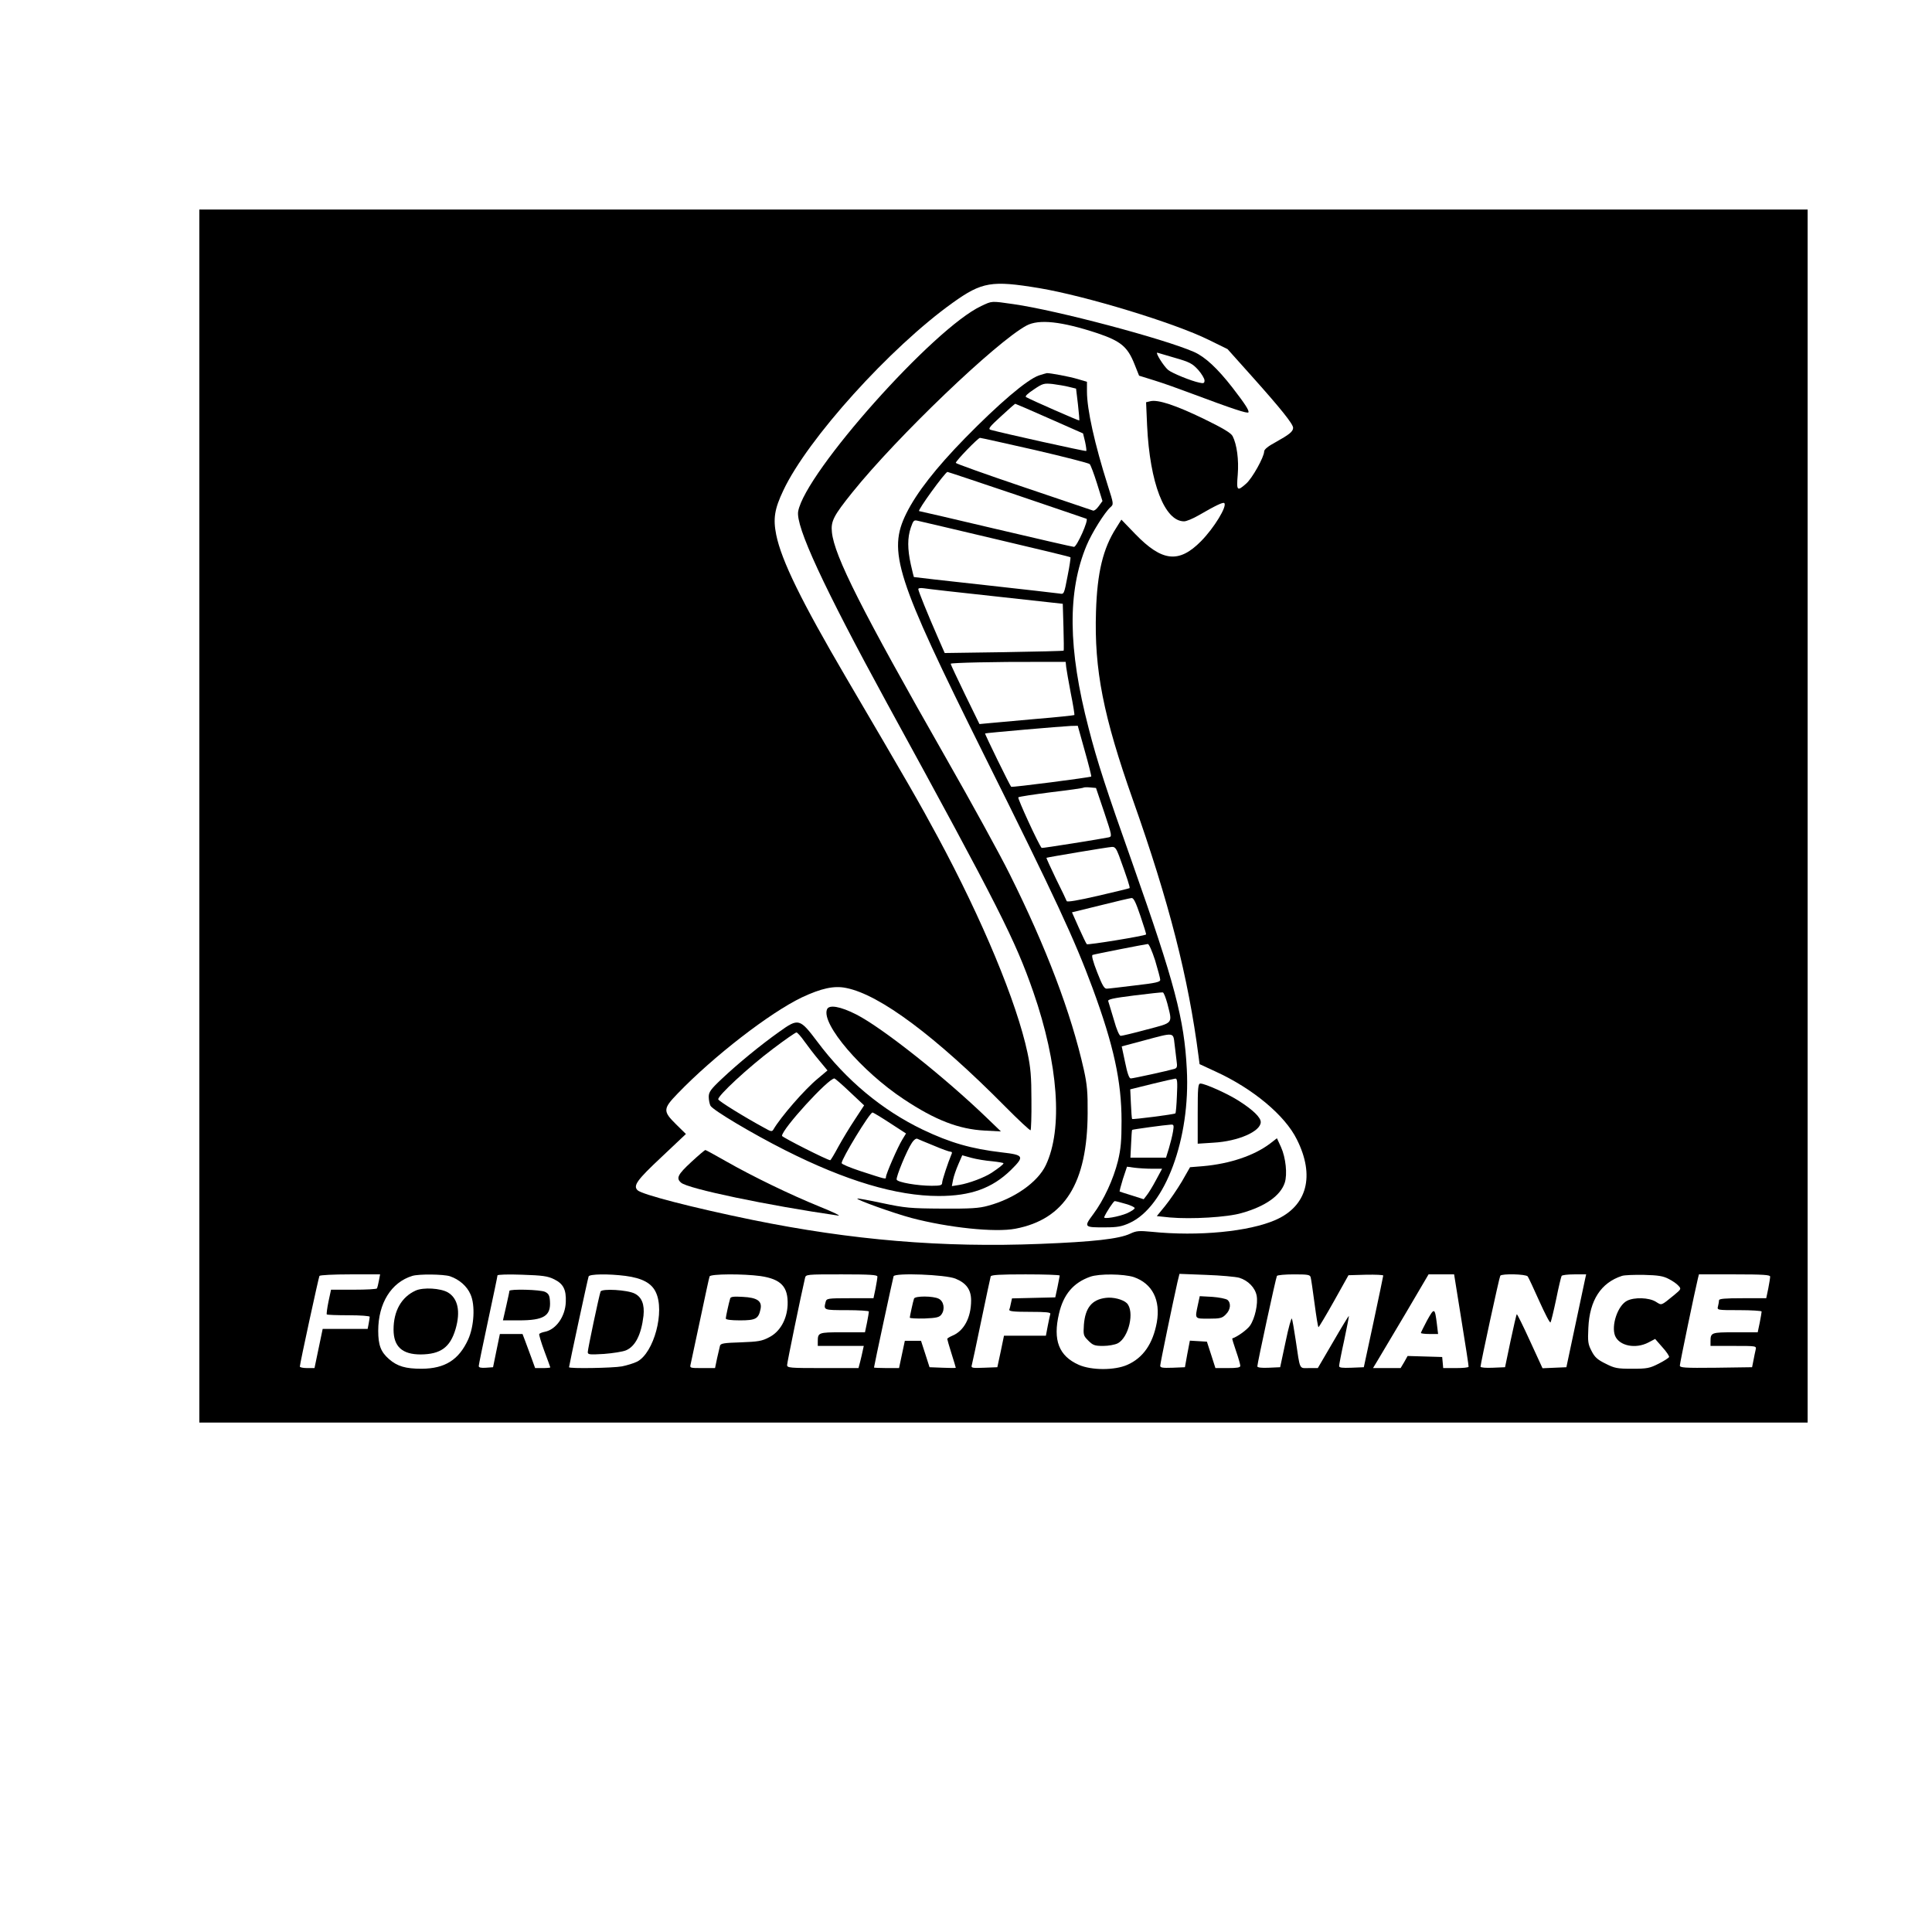
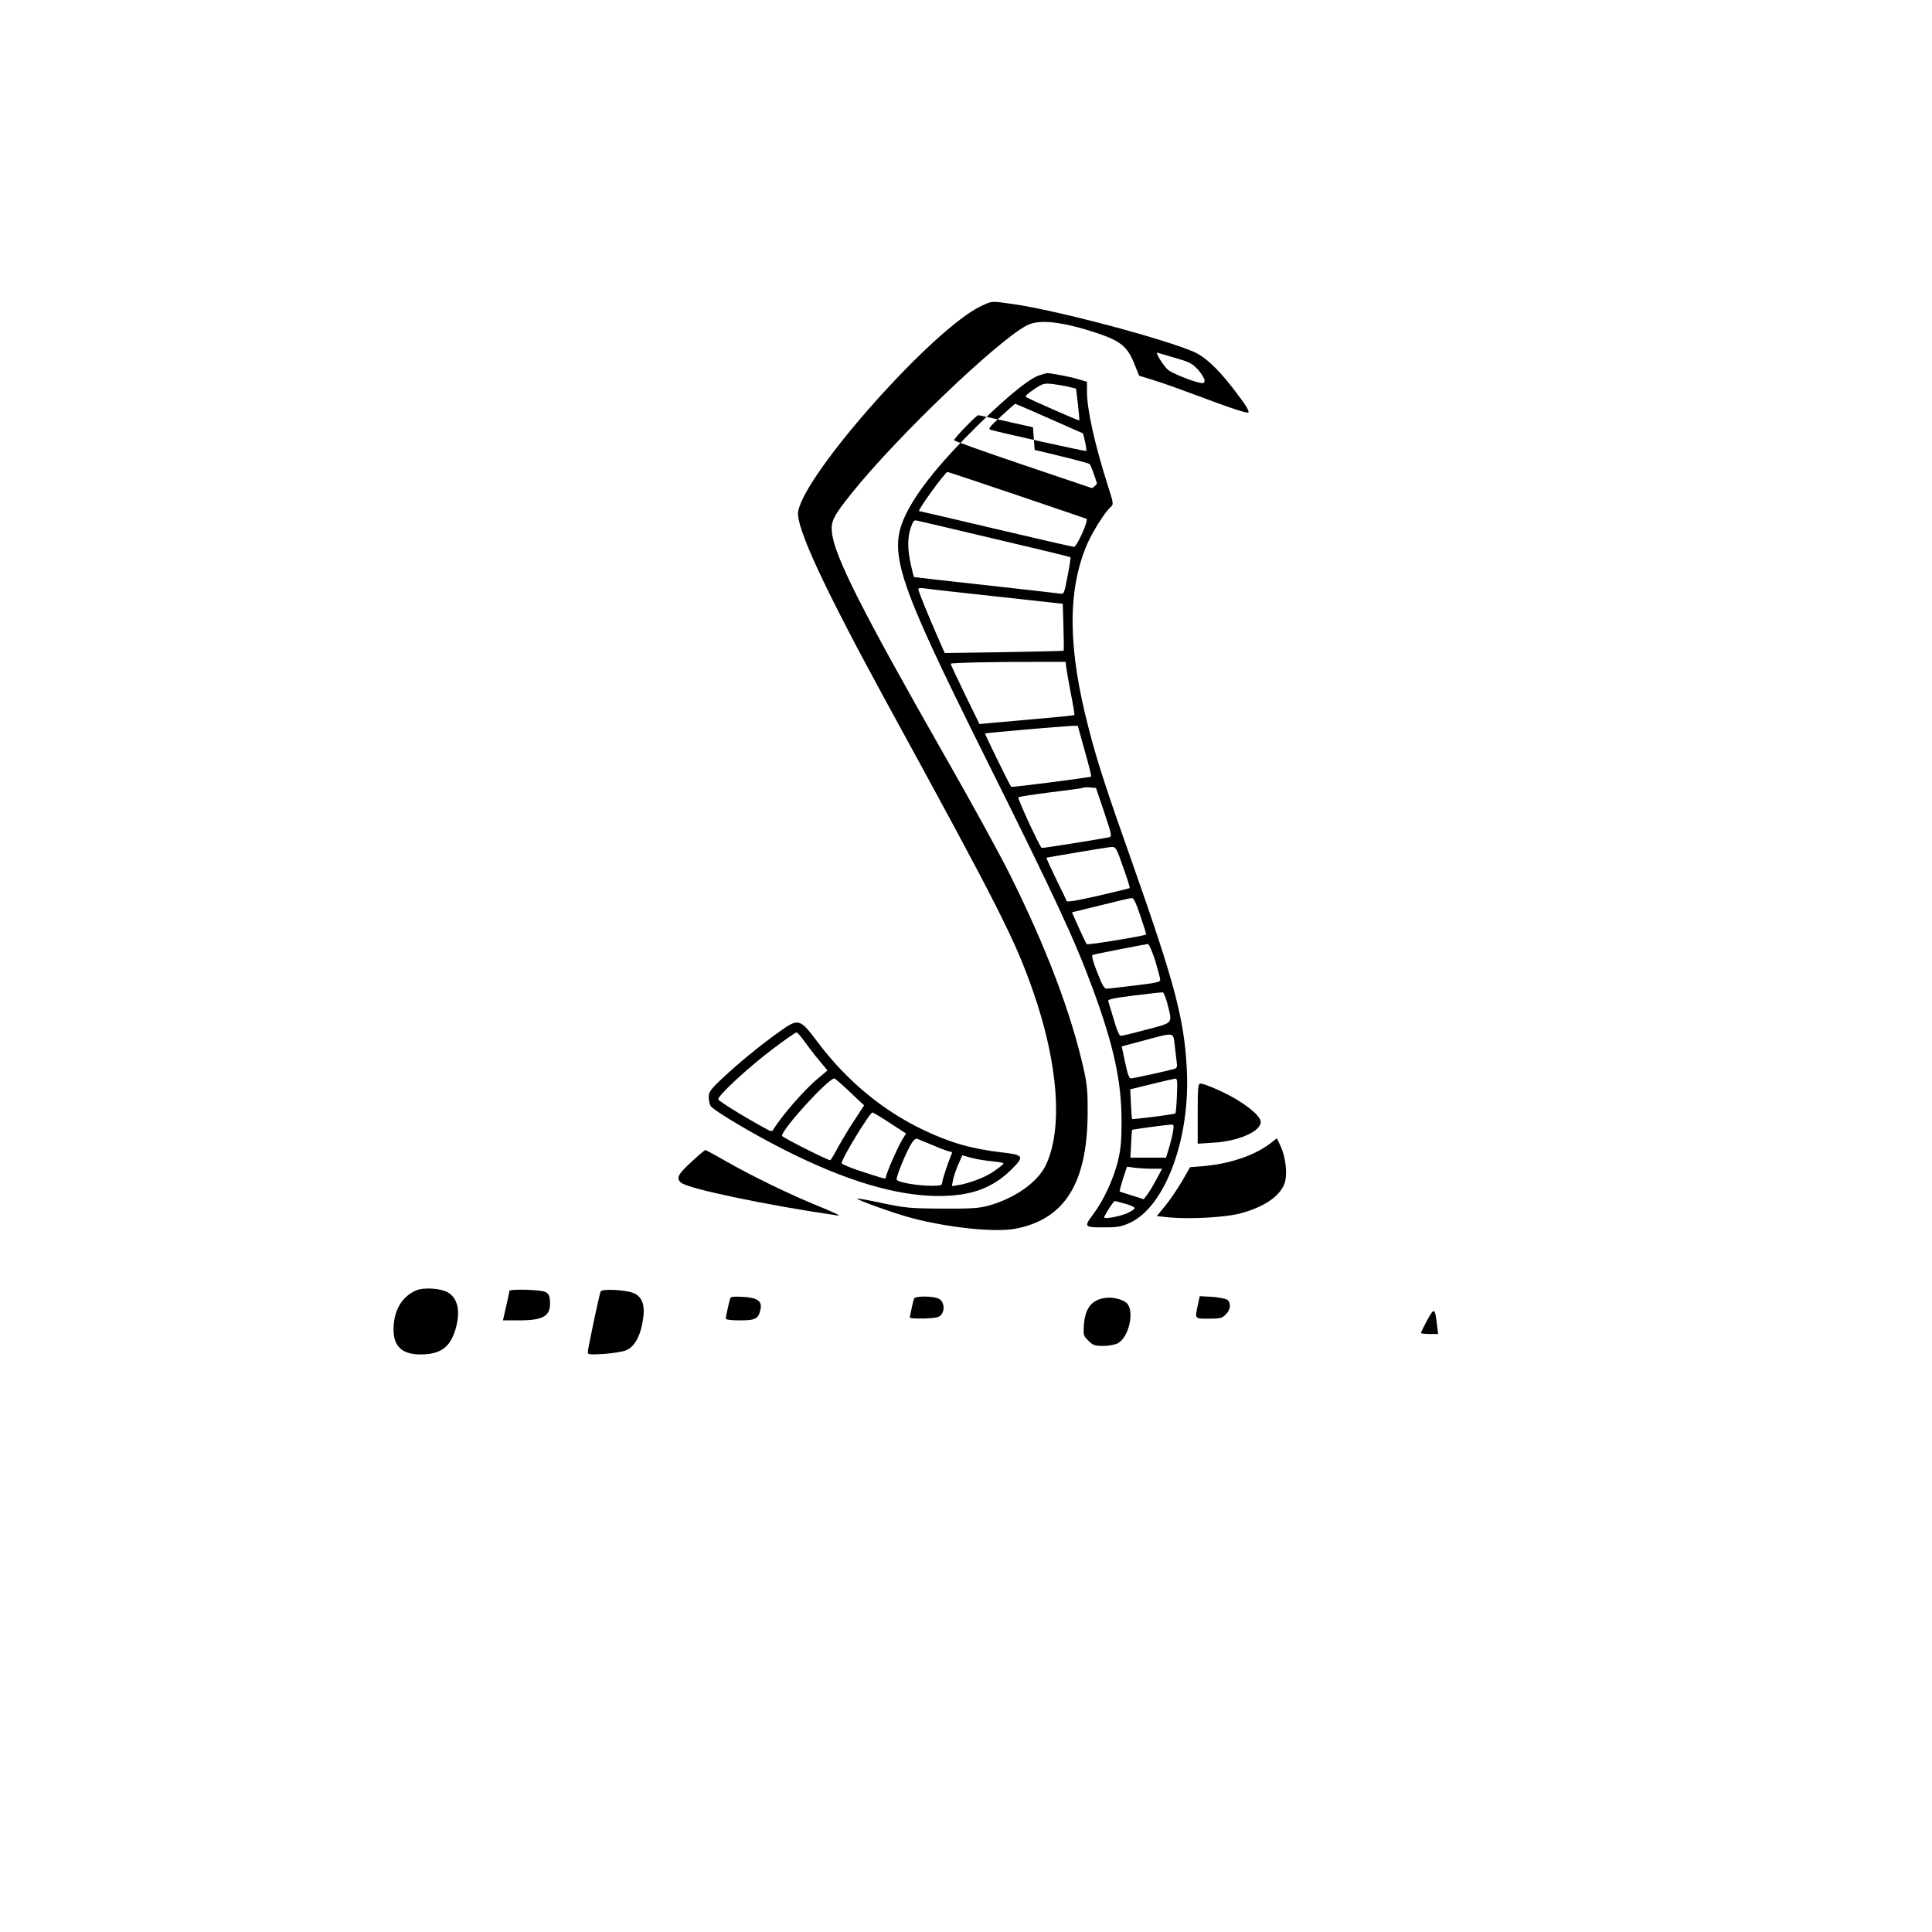
<svg xmlns="http://www.w3.org/2000/svg" version="1.0" width="100mm" height="100mm" viewBox="0 0 1134 1134" preserveAspectRatio="xMidYMid meet">
  <g transform="translate(0,1134) scale(0.1,-0.1)" fill="#000000" stroke="none">
-     <path d="M1170 6550 l0 -3560 4720 0 4720 0 0 3560 0 3560 -4720 0 -4720 0 0 -3560z m4929 3099 c274 -46 794 -204 996 -304 l110 -54 145 -162 c169 -189 240 -278 240 -300 0 -22 -23 -40 -102 -84 -45 -24 -68 -43 -68 -55 0 -32 -70 -158 -106 -189 -53 -47 -57 -42 -49 53 7 87 -5 177 -30 226 -10 19 -57 47 -172 103 -164 79 -267 113 -311 102 l-25 -6 6 -137 c16 -338 103 -562 217 -562 14 0 52 16 85 35 100 58 144 79 151 72 18 -18 -60 -146 -136 -223 -130 -132 -229 -121 -386 41 l-82 85 -30 -48 c-78 -121 -112 -263 -119 -492 -11 -342 43 -613 217 -1106 212 -599 325 -1041 385 -1504 l6 -46 93 -43 c219 -100 408 -257 478 -399 107 -213 61 -390 -124 -472 -156 -69 -455 -98 -728 -70 -74 7 -90 6 -126 -11 -65 -31 -220 -48 -528 -60 -574 -23 -1107 22 -1691 141 -351 72 -648 149 -673 174 -27 27 -3 60 141 195 l143 135 -58 57 c-78 77 -77 91 10 181 211 219 541 474 729 564 113 53 189 70 260 55 197 -39 525 -284 932 -695 79 -80 147 -143 150 -140 3 3 6 83 5 177 0 139 -5 192 -23 277 -63 297 -266 784 -527 1268 -111 206 -170 308 -539 937 -260 444 -378 684 -409 836 -19 95 -10 152 42 261 141 300 626 838 994 1101 172 123 229 132 507 86z m-3875 -5826 c-4 -21 -9 -41 -11 -45 -2 -5 -64 -8 -137 -8 l-133 0 -15 -70 c-8 -39 -12 -72 -10 -75 3 -3 61 -5 129 -5 68 0 123 -4 123 -9 0 -5 -3 -23 -6 -40 l-6 -31 -132 0 -132 0 -24 -115 -24 -115 -43 0 c-24 0 -43 4 -43 9 0 17 110 522 115 532 4 5 83 9 181 9 l175 0 -7 -37z m417 26 c55 -19 100 -58 121 -107 28 -63 21 -186 -14 -264 -55 -120 -136 -171 -273 -172 -94 0 -143 14 -192 57 -48 42 -63 82 -63 166 0 161 76 284 200 322 39 12 183 10 221 -2z m612 -18 c53 -26 71 -60 68 -133 -3 -85 -57 -162 -123 -175 -16 -3 -30 -9 -33 -13 -2 -4 11 -49 30 -100 19 -51 35 -94 35 -96 0 -2 -20 -4 -44 -4 l-45 0 -21 58 c-11 31 -28 76 -37 100 l-16 42 -66 0 -67 0 -20 -97 -20 -98 -42 -3 c-29 -2 -42 1 -42 10 0 7 25 128 55 268 30 140 55 259 55 264 0 5 63 7 144 4 121 -4 151 -8 189 -27z m419 20 c97 -13 152 -42 177 -95 55 -113 -11 -357 -109 -408 -20 -10 -60 -22 -89 -28 -54 -10 -311 -14 -311 -5 0 9 110 520 115 533 5 14 115 16 217 3z m792 -1 c121 -18 163 -63 159 -170 -4 -85 -45 -157 -108 -189 -43 -23 -65 -26 -167 -30 -98 -3 -118 -6 -122 -20 -2 -9 -10 -42 -17 -73 l-12 -58 -75 0 c-73 0 -74 0 -68 24 3 13 28 131 56 262 28 132 52 245 55 252 5 15 197 16 299 2z m686 -3 c0 -8 -5 -39 -11 -70 l-12 -57 -137 0 c-134 0 -138 -1 -144 -22 -12 -48 -13 -48 124 -48 72 0 130 -4 130 -8 0 -5 -5 -34 -11 -65 l-12 -57 -132 0 c-143 0 -145 -1 -145 -56 l0 -24 135 0 135 0 -6 -27 c-3 -16 -10 -45 -15 -65 l-10 -38 -209 0 c-194 0 -210 1 -210 18 0 14 82 412 105 510 5 22 6 22 215 22 168 0 210 -3 210 -13z m458 -12 c64 -26 92 -65 92 -128 0 -101 -42 -179 -110 -207 -16 -7 -30 -15 -30 -19 0 -3 11 -42 25 -86 14 -44 25 -81 25 -83 0 -2 -35 -2 -77 0 l-77 3 -25 78 -25 77 -48 0 -47 0 -17 -80 -17 -80 -74 0 c-40 0 -73 2 -73 3 0 9 111 524 115 536 8 21 304 10 363 -14z m612 18 c-1 -5 -6 -35 -13 -68 l-13 -60 -127 -3 -127 -3 -6 -27 c-3 -15 -7 -33 -10 -39 -2 -10 26 -13 121 -13 95 0 123 -3 120 -12 -2 -7 -9 -39 -15 -70 l-11 -58 -123 0 -123 0 -19 -92 -20 -93 -78 -3 c-71 -3 -77 -1 -72 15 3 10 28 128 56 263 28 135 53 251 55 258 3 9 53 12 205 12 110 0 200 -3 200 -7z m435 -9 c109 -38 158 -135 135 -266 -23 -125 -80 -208 -173 -249 -74 -33 -210 -33 -285 0 -117 52 -153 145 -116 301 26 112 84 181 183 216 52 19 197 17 256 -2z m619 -4 c52 -16 93 -58 102 -105 9 -47 -10 -134 -39 -176 -17 -24 -73 -65 -104 -75 -2 0 8 -34 22 -74 14 -40 25 -79 25 -87 0 -10 -19 -13 -73 -13 l-73 0 -25 78 -25 77 -50 3 -50 3 -15 -78 -14 -78 -72 -3 c-60 -2 -73 0 -73 12 0 14 74 370 101 490 l12 49 156 -6 c86 -3 174 -11 195 -17z m419 3 c3 -10 13 -80 23 -155 10 -76 20 -138 23 -138 3 1 44 69 91 153 l85 152 103 3 c56 1 102 -1 101 -5 0 -4 -26 -127 -57 -273 l-57 -265 -73 -3 c-54 -2 -72 0 -72 10 0 7 13 76 30 152 16 77 29 141 27 142 -1 1 -43 -67 -92 -152 l-90 -154 -52 0 c-59 0 -51 -16 -78 165 -9 61 -19 117 -22 125 -3 8 -20 -52 -37 -135 l-32 -150 -67 -3 c-42 -2 -67 1 -67 8 0 18 109 521 115 531 4 5 48 9 100 9 81 0 94 -2 98 -17z m885 -251 c24 -147 43 -270 42 -274 0 -5 -33 -8 -74 -8 l-75 0 -3 33 -3 32 -101 3 -102 3 -20 -36 -21 -35 -81 0 -81 0 26 43 c14 23 87 147 163 274 l137 233 75 0 75 0 43 -268z m389 256 c5 -7 36 -73 68 -145 33 -73 62 -130 66 -125 3 4 18 65 33 136 14 70 29 132 32 137 3 5 36 9 74 9 l70 0 -6 -27 c-3 -16 -29 -138 -58 -273 l-52 -245 -70 -3 -70 -3 -74 161 c-40 88 -75 158 -77 156 -3 -3 -19 -74 -37 -158 l-32 -153 -72 -3 c-40 -2 -72 1 -72 6 0 17 110 525 116 534 8 13 150 10 161 -4z m828 -15 c22 -11 48 -29 57 -40 17 -18 16 -20 -25 -54 -80 -65 -72 -62 -109 -39 -40 24 -125 27 -168 5 -55 -28 -94 -146 -70 -206 25 -59 120 -78 195 -39 l40 21 42 -48 c24 -26 41 -52 40 -58 -2 -5 -29 -23 -61 -39 -53 -27 -68 -30 -156 -30 -87 0 -103 3 -156 30 -47 23 -64 38 -82 74 -21 40 -23 55 -19 136 7 162 74 265 197 305 14 5 72 7 130 6 84 -2 113 -7 145 -24z m595 14 c0 -8 -5 -39 -11 -70 l-12 -57 -138 0 c-105 0 -139 -3 -139 -12 0 -7 -3 -23 -6 -35 -6 -23 -6 -23 125 -23 72 0 131 -4 131 -8 0 -5 -5 -34 -11 -65 l-12 -57 -132 0 c-143 0 -145 -1 -145 -56 l0 -24 135 0 c135 0 135 0 130 -22 -3 -13 -9 -41 -13 -63 l-8 -40 -212 -3 c-186 -2 -212 0 -212 13 0 14 90 446 106 511 l6 24 209 0 c168 0 209 -3 209 -13z" />
    <path d="M5760 9544 c-278 -129 -1032 -975 -1075 -1205 -16 -88 148 -442 520 -1124 661 -1208 754 -1393 860 -1697 147 -423 175 -805 73 -1018 -48 -100 -185 -196 -338 -237 -53 -15 -103 -18 -270 -17 -189 1 -217 4 -350 32 -79 17 -146 29 -148 27 -7 -7 210 -85 318 -114 216 -57 491 -86 610 -63 289 55 422 267 424 677 1 123 -3 169 -22 255 -75 335 -221 719 -436 1150 -56 113 -224 419 -373 680 -496 870 -656 1187 -670 1326 -7 65 10 97 120 234 263 327 844 883 1022 979 73 39 205 25 417 -45 136 -46 176 -79 216 -179 l28 -70 90 -28 c49 -15 150 -51 224 -79 230 -86 325 -118 328 -108 4 12 -20 49 -94 145 -88 113 -160 180 -225 209 -178 78 -807 245 -1061 281 -132 19 -124 19 -188 -11z m1135 -304 c88 -25 104 -34 138 -71 20 -23 37 -51 37 -62 0 -16 -5 -19 -30 -13 -46 9 -162 56 -184 75 -26 22 -76 102 -63 101 1 0 47 -14 102 -30z" />
-     <path d="M6097 9136 c-70 -25 -233 -164 -432 -367 -172 -176 -285 -321 -345 -442 -111 -224 -62 -376 453 -1412 424 -851 535 -1091 640 -1375 124 -336 170 -547 170 -780 0 -115 -4 -163 -21 -234 -27 -108 -83 -230 -146 -314 -56 -75 -53 -77 74 -76 69 0 95 5 141 26 208 95 357 495 335 903 -15 294 -71 504 -318 1205 -154 434 -208 600 -258 795 -122 467 -125 804 -12 1074 30 72 106 194 140 224 19 17 19 19 -15 125 -78 246 -123 448 -123 554 l0 57 -54 16 c-50 15 -159 35 -181 35 -5 -1 -27 -7 -48 -14z m178 -67 l41 -10 11 -92 c6 -51 9 -93 8 -95 -2 -3 -280 119 -312 137 -9 4 7 20 45 45 53 36 60 37 111 32 30 -4 73 -11 96 -17z m-115 -186 l197 -87 12 -49 c6 -28 9 -52 7 -54 -4 -4 -493 105 -561 124 -17 5 -8 17 60 79 44 41 82 74 84 74 2 0 93 -39 201 -87z m-87 -184 c172 -40 317 -77 323 -83 6 -6 25 -57 43 -114 l32 -103 -22 -30 c-12 -17 -26 -28 -33 -26 -6 2 -190 64 -408 138 -219 74 -398 138 -398 142 0 12 131 147 142 147 5 0 149 -32 321 -71z m-107 -264 c219 -75 405 -137 411 -140 15 -5 -56 -164 -73 -165 -7 0 -212 47 -458 105 -245 58 -448 105 -451 105 -14 0 152 228 166 230 3 0 186 -61 405 -135z m-119 -260 c238 -56 434 -103 436 -106 2 -2 -5 -52 -17 -111 -20 -105 -21 -107 -46 -102 -14 2 -212 25 -440 50 -228 25 -415 46 -416 47 -1 1 -9 34 -18 74 -20 91 -20 157 0 216 15 43 18 46 42 40 15 -3 222 -52 459 -108z m0 -336 l391 -43 4 -135 c2 -75 3 -138 1 -140 -1 -2 -159 -6 -350 -9 l-348 -5 -39 89 c-61 139 -116 275 -116 286 0 6 13 8 33 5 17 -3 208 -25 424 -48z m411 -414 c2 -16 14 -86 27 -154 14 -69 23 -126 21 -128 -2 -2 -104 -13 -227 -23 -123 -11 -248 -22 -277 -25 l-53 -5 -85 174 c-46 95 -84 176 -84 180 0 6 265 12 520 11 l155 0 3 -30z m109 -492 c23 -81 40 -149 38 -151 -5 -5 -466 -65 -470 -60 -8 8 -156 310 -153 313 4 3 451 42 503 44 l41 1 41 -147z m114 -360 c47 -141 47 -143 26 -148 -36 -8 -391 -65 -393 -62 -18 20 -143 292 -137 297 4 4 91 17 193 30 102 12 187 24 190 27 2 2 20 3 39 1 l34 -3 48 -142z m87 -255 c48 -132 66 -187 62 -191 -3 -2 -86 -22 -185 -45 -117 -27 -181 -38 -184 -31 -2 6 -30 65 -63 131 -32 66 -57 122 -56 123 5 3 361 63 385 64 17 1 25 -9 41 -51z m126 -355 c20 -59 35 -107 33 -108 -11 -9 -343 -63 -348 -57 -4 4 -25 48 -47 97 l-40 90 167 41 c91 23 173 42 183 43 12 1 25 -26 52 -106z m86 -260 c16 -54 30 -105 30 -114 0 -13 -25 -19 -147 -33 -82 -10 -156 -19 -166 -19 -15 -2 -27 19 -57 96 -26 66 -34 100 -27 102 14 5 305 62 324 64 7 1 25 -41 43 -96z m72 -254 c30 -120 38 -110 -121 -152 -77 -21 -145 -37 -153 -37 -8 0 -24 36 -40 94 -16 52 -30 101 -33 109 -5 11 25 18 152 34 87 11 163 19 168 18 6 -1 17 -30 27 -66z m42 -236 c4 -32 9 -77 12 -100 5 -34 3 -42 -13 -47 -37 -11 -242 -56 -256 -56 -9 0 -20 29 -33 94 l-20 94 131 35 c178 48 171 49 179 -20z m14 -303 c-2 -54 -6 -102 -9 -105 -6 -6 -250 -37 -254 -33 -2 2 -5 42 -7 89 l-4 85 125 31 c69 17 132 31 140 32 11 1 13 -19 9 -99z m-23 -212 c-4 -24 -15 -68 -24 -98 l-17 -55 -104 0 -105 0 4 80 c2 44 4 81 6 83 3 3 192 29 228 31 17 1 18 -4 12 -41z m-123 -218 l59 0 -36 -67 c-20 -38 -45 -78 -55 -90 l-17 -22 -69 22 c-38 12 -71 22 -72 23 -2 1 7 35 19 74 l24 72 44 -6 c24 -3 70 -6 103 -6z m-156 -206 c30 -8 54 -20 54 -25 0 -6 -20 -19 -44 -30 -49 -21 -141 -37 -135 -23 13 30 55 94 62 94 5 0 33 -7 63 -16z" />
-     <path d="M4854 5415 c-34 -86 204 -364 451 -527 185 -123 323 -176 475 -184 l95 -5 -80 77 c-253 244 -616 531 -768 609 -94 48 -162 60 -173 30z" />
+     <path d="M6097 9136 c-70 -25 -233 -164 -432 -367 -172 -176 -285 -321 -345 -442 -111 -224 -62 -376 453 -1412 424 -851 535 -1091 640 -1375 124 -336 170 -547 170 -780 0 -115 -4 -163 -21 -234 -27 -108 -83 -230 -146 -314 -56 -75 -53 -77 74 -76 69 0 95 5 141 26 208 95 357 495 335 903 -15 294 -71 504 -318 1205 -154 434 -208 600 -258 795 -122 467 -125 804 -12 1074 30 72 106 194 140 224 19 17 19 19 -15 125 -78 246 -123 448 -123 554 l0 57 -54 16 c-50 15 -159 35 -181 35 -5 -1 -27 -7 -48 -14z m178 -67 l41 -10 11 -92 c6 -51 9 -93 8 -95 -2 -3 -280 119 -312 137 -9 4 7 20 45 45 53 36 60 37 111 32 30 -4 73 -11 96 -17z m-115 -186 l197 -87 12 -49 c6 -28 9 -52 7 -54 -4 -4 -493 105 -561 124 -17 5 -8 17 60 79 44 41 82 74 84 74 2 0 93 -39 201 -87z m-87 -184 c172 -40 317 -77 323 -83 6 -6 25 -57 43 -114 c-12 -17 -26 -28 -33 -26 -6 2 -190 64 -408 138 -219 74 -398 138 -398 142 0 12 131 147 142 147 5 0 149 -32 321 -71z m-107 -264 c219 -75 405 -137 411 -140 15 -5 -56 -164 -73 -165 -7 0 -212 47 -458 105 -245 58 -448 105 -451 105 -14 0 152 228 166 230 3 0 186 -61 405 -135z m-119 -260 c238 -56 434 -103 436 -106 2 -2 -5 -52 -17 -111 -20 -105 -21 -107 -46 -102 -14 2 -212 25 -440 50 -228 25 -415 46 -416 47 -1 1 -9 34 -18 74 -20 91 -20 157 0 216 15 43 18 46 42 40 15 -3 222 -52 459 -108z m0 -336 l391 -43 4 -135 c2 -75 3 -138 1 -140 -1 -2 -159 -6 -350 -9 l-348 -5 -39 89 c-61 139 -116 275 -116 286 0 6 13 8 33 5 17 -3 208 -25 424 -48z m411 -414 c2 -16 14 -86 27 -154 14 -69 23 -126 21 -128 -2 -2 -104 -13 -227 -23 -123 -11 -248 -22 -277 -25 l-53 -5 -85 174 c-46 95 -84 176 -84 180 0 6 265 12 520 11 l155 0 3 -30z m109 -492 c23 -81 40 -149 38 -151 -5 -5 -466 -65 -470 -60 -8 8 -156 310 -153 313 4 3 451 42 503 44 l41 1 41 -147z m114 -360 c47 -141 47 -143 26 -148 -36 -8 -391 -65 -393 -62 -18 20 -143 292 -137 297 4 4 91 17 193 30 102 12 187 24 190 27 2 2 20 3 39 1 l34 -3 48 -142z m87 -255 c48 -132 66 -187 62 -191 -3 -2 -86 -22 -185 -45 -117 -27 -181 -38 -184 -31 -2 6 -30 65 -63 131 -32 66 -57 122 -56 123 5 3 361 63 385 64 17 1 25 -9 41 -51z m126 -355 c20 -59 35 -107 33 -108 -11 -9 -343 -63 -348 -57 -4 4 -25 48 -47 97 l-40 90 167 41 c91 23 173 42 183 43 12 1 25 -26 52 -106z m86 -260 c16 -54 30 -105 30 -114 0 -13 -25 -19 -147 -33 -82 -10 -156 -19 -166 -19 -15 -2 -27 19 -57 96 -26 66 -34 100 -27 102 14 5 305 62 324 64 7 1 25 -41 43 -96z m72 -254 c30 -120 38 -110 -121 -152 -77 -21 -145 -37 -153 -37 -8 0 -24 36 -40 94 -16 52 -30 101 -33 109 -5 11 25 18 152 34 87 11 163 19 168 18 6 -1 17 -30 27 -66z m42 -236 c4 -32 9 -77 12 -100 5 -34 3 -42 -13 -47 -37 -11 -242 -56 -256 -56 -9 0 -20 29 -33 94 l-20 94 131 35 c178 48 171 49 179 -20z m14 -303 c-2 -54 -6 -102 -9 -105 -6 -6 -250 -37 -254 -33 -2 2 -5 42 -7 89 l-4 85 125 31 c69 17 132 31 140 32 11 1 13 -19 9 -99z m-23 -212 c-4 -24 -15 -68 -24 -98 l-17 -55 -104 0 -105 0 4 80 c2 44 4 81 6 83 3 3 192 29 228 31 17 1 18 -4 12 -41z m-123 -218 l59 0 -36 -67 c-20 -38 -45 -78 -55 -90 l-17 -22 -69 22 c-38 12 -71 22 -72 23 -2 1 7 35 19 74 l24 72 44 -6 c24 -3 70 -6 103 -6z m-156 -206 c30 -8 54 -20 54 -25 0 -6 -20 -19 -44 -30 -49 -21 -141 -37 -135 -23 13 30 55 94 62 94 5 0 33 -7 63 -16z" />
    <path d="M4574 5284 c-110 -78 -245 -189 -337 -276 -66 -62 -77 -78 -77 -106 0 -18 5 -42 10 -52 14 -26 246 -164 436 -260 358 -181 656 -270 904 -270 187 0 313 45 423 152 82 81 78 89 -53 104 -178 21 -302 56 -465 134 -237 114 -449 290 -617 515 -104 138 -111 140 -224 59z m148 -57 c20 -28 59 -79 86 -111 l49 -59 -57 -48 c-78 -64 -218 -226 -260 -298 -8 -14 -14 -14 -52 8 -120 65 -268 157 -272 168 -7 18 176 188 321 297 70 53 132 96 138 96 5 0 27 -24 47 -53z m267 -297 l83 -78 -55 -84 c-30 -45 -74 -118 -97 -160 -23 -43 -44 -78 -47 -78 -16 0 -283 135 -283 143 0 40 273 339 308 337 4 -1 45 -36 91 -80z m235 -182 l94 -61 -22 -36 c-26 -42 -96 -202 -96 -220 0 -14 2 -14 -152 36 -60 20 -108 40 -108 46 0 26 165 297 181 297 5 0 51 -28 103 -62z m256 -132 c47 -20 91 -36 99 -36 9 0 11 -6 5 -17 -19 -45 -54 -150 -54 -165 0 -15 -10 -18 -61 -18 -83 0 -200 20 -206 36 -5 15 61 175 90 217 10 16 24 26 31 23 6 -3 49 -21 96 -40z m343 -92 c37 -4 67 -9 67 -12 0 -6 -25 -26 -70 -56 -43 -28 -131 -61 -189 -71 l-44 -7 7 37 c4 21 18 61 31 91 l23 53 54 -15 c29 -8 83 -17 121 -20z" />
    <path d="M7030 4804 l0 -177 93 6 c144 8 277 66 277 121 0 27 -45 71 -128 124 -65 42 -199 102 -226 102 -14 0 -16 -23 -16 -176z" />
    <path d="M7455 4628 c-92 -70 -235 -119 -395 -133 l-75 -6 -48 -84 c-27 -45 -71 -110 -98 -143 l-49 -60 77 -8 c125 -11 337 1 421 26 139 39 228 102 253 178 16 49 6 147 -22 209 l-24 52 -40 -31z" />
    <path d="M4057 4519 c-79 -73 -90 -95 -59 -121 39 -35 507 -133 922 -193 19 -3 -30 21 -110 53 -172 70 -391 176 -549 266 -63 36 -118 66 -121 66 -3 0 -41 -32 -83 -71z" />
    <path d="M2440 3765 c-84 -38 -130 -120 -130 -229 0 -100 51 -146 159 -146 117 1 173 41 205 149 30 103 14 180 -45 215 -43 25 -144 31 -189 11z" />
    <path d="M2990 3763 c0 -5 -9 -45 -19 -90 l-19 -83 94 0 c146 0 188 26 182 113 -2 33 -8 44 -28 54 -27 14 -210 18 -210 6z" />
    <path d="M3525 3759 c-9 -25 -75 -337 -75 -355 0 -15 9 -16 95 -11 52 4 110 13 129 21 55 23 90 92 103 203 7 66 -10 109 -51 130 -42 22 -194 31 -201 12z" />
    <path d="M4286 3719 c-8 -26 -26 -108 -26 -118 0 -7 31 -11 83 -11 93 0 109 9 121 66 10 47 -19 68 -105 72 -52 3 -70 1 -73 -9z" />
    <path d="M5365 3718 c-6 -17 -24 -101 -25 -112 0 -4 39 -6 86 -5 72 3 88 7 100 24 22 30 14 77 -16 92 -33 17 -139 17 -145 1z" />
    <path d="M6490 3722 c-81 -10 -120 -58 -128 -157 -4 -61 -3 -65 26 -94 27 -27 37 -31 87 -31 31 0 69 7 85 15 66 34 101 188 54 236 -23 22 -81 37 -124 31z" />
    <path d="M7031 3681 c-18 -84 -20 -81 64 -81 67 0 79 3 100 25 28 27 32 66 10 85 -9 7 -49 15 -89 18 l-74 4 -11 -51z" />
    <path d="M8377 3591 c-20 -38 -37 -72 -37 -75 0 -3 23 -6 51 -6 l50 0 -7 58 c-12 97 -15 98 -57 23z" />
  </g>
</svg>